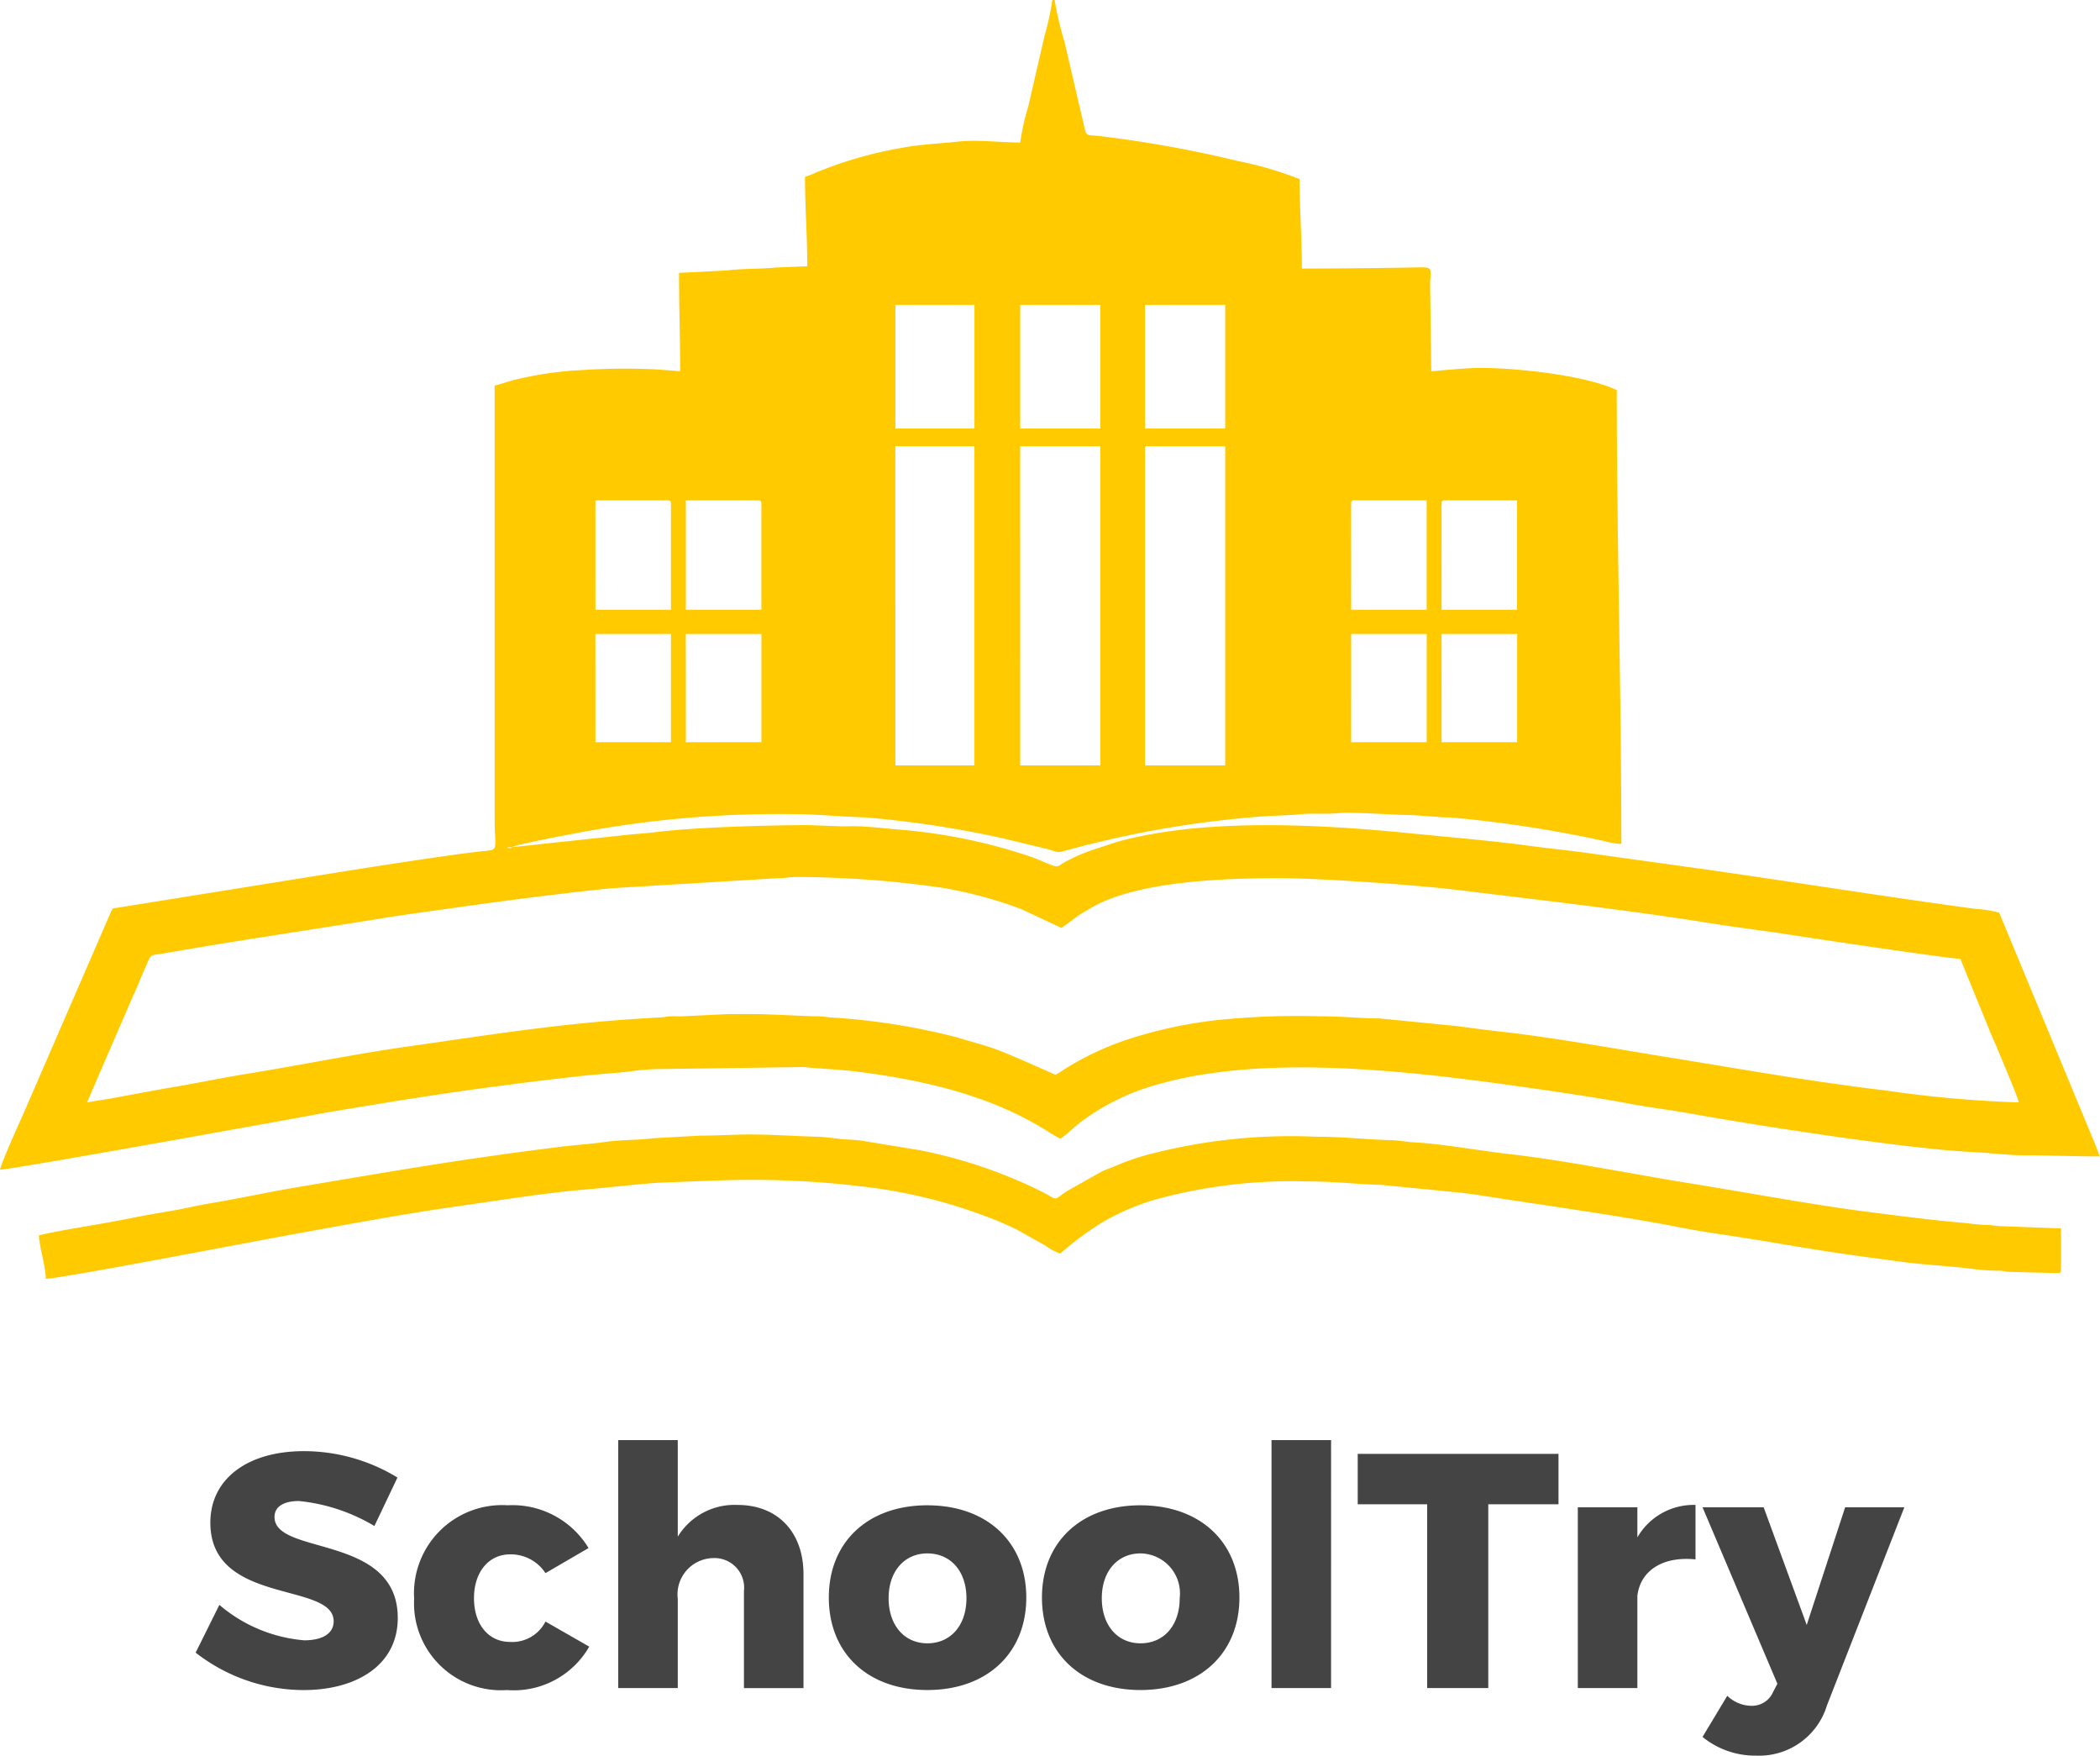
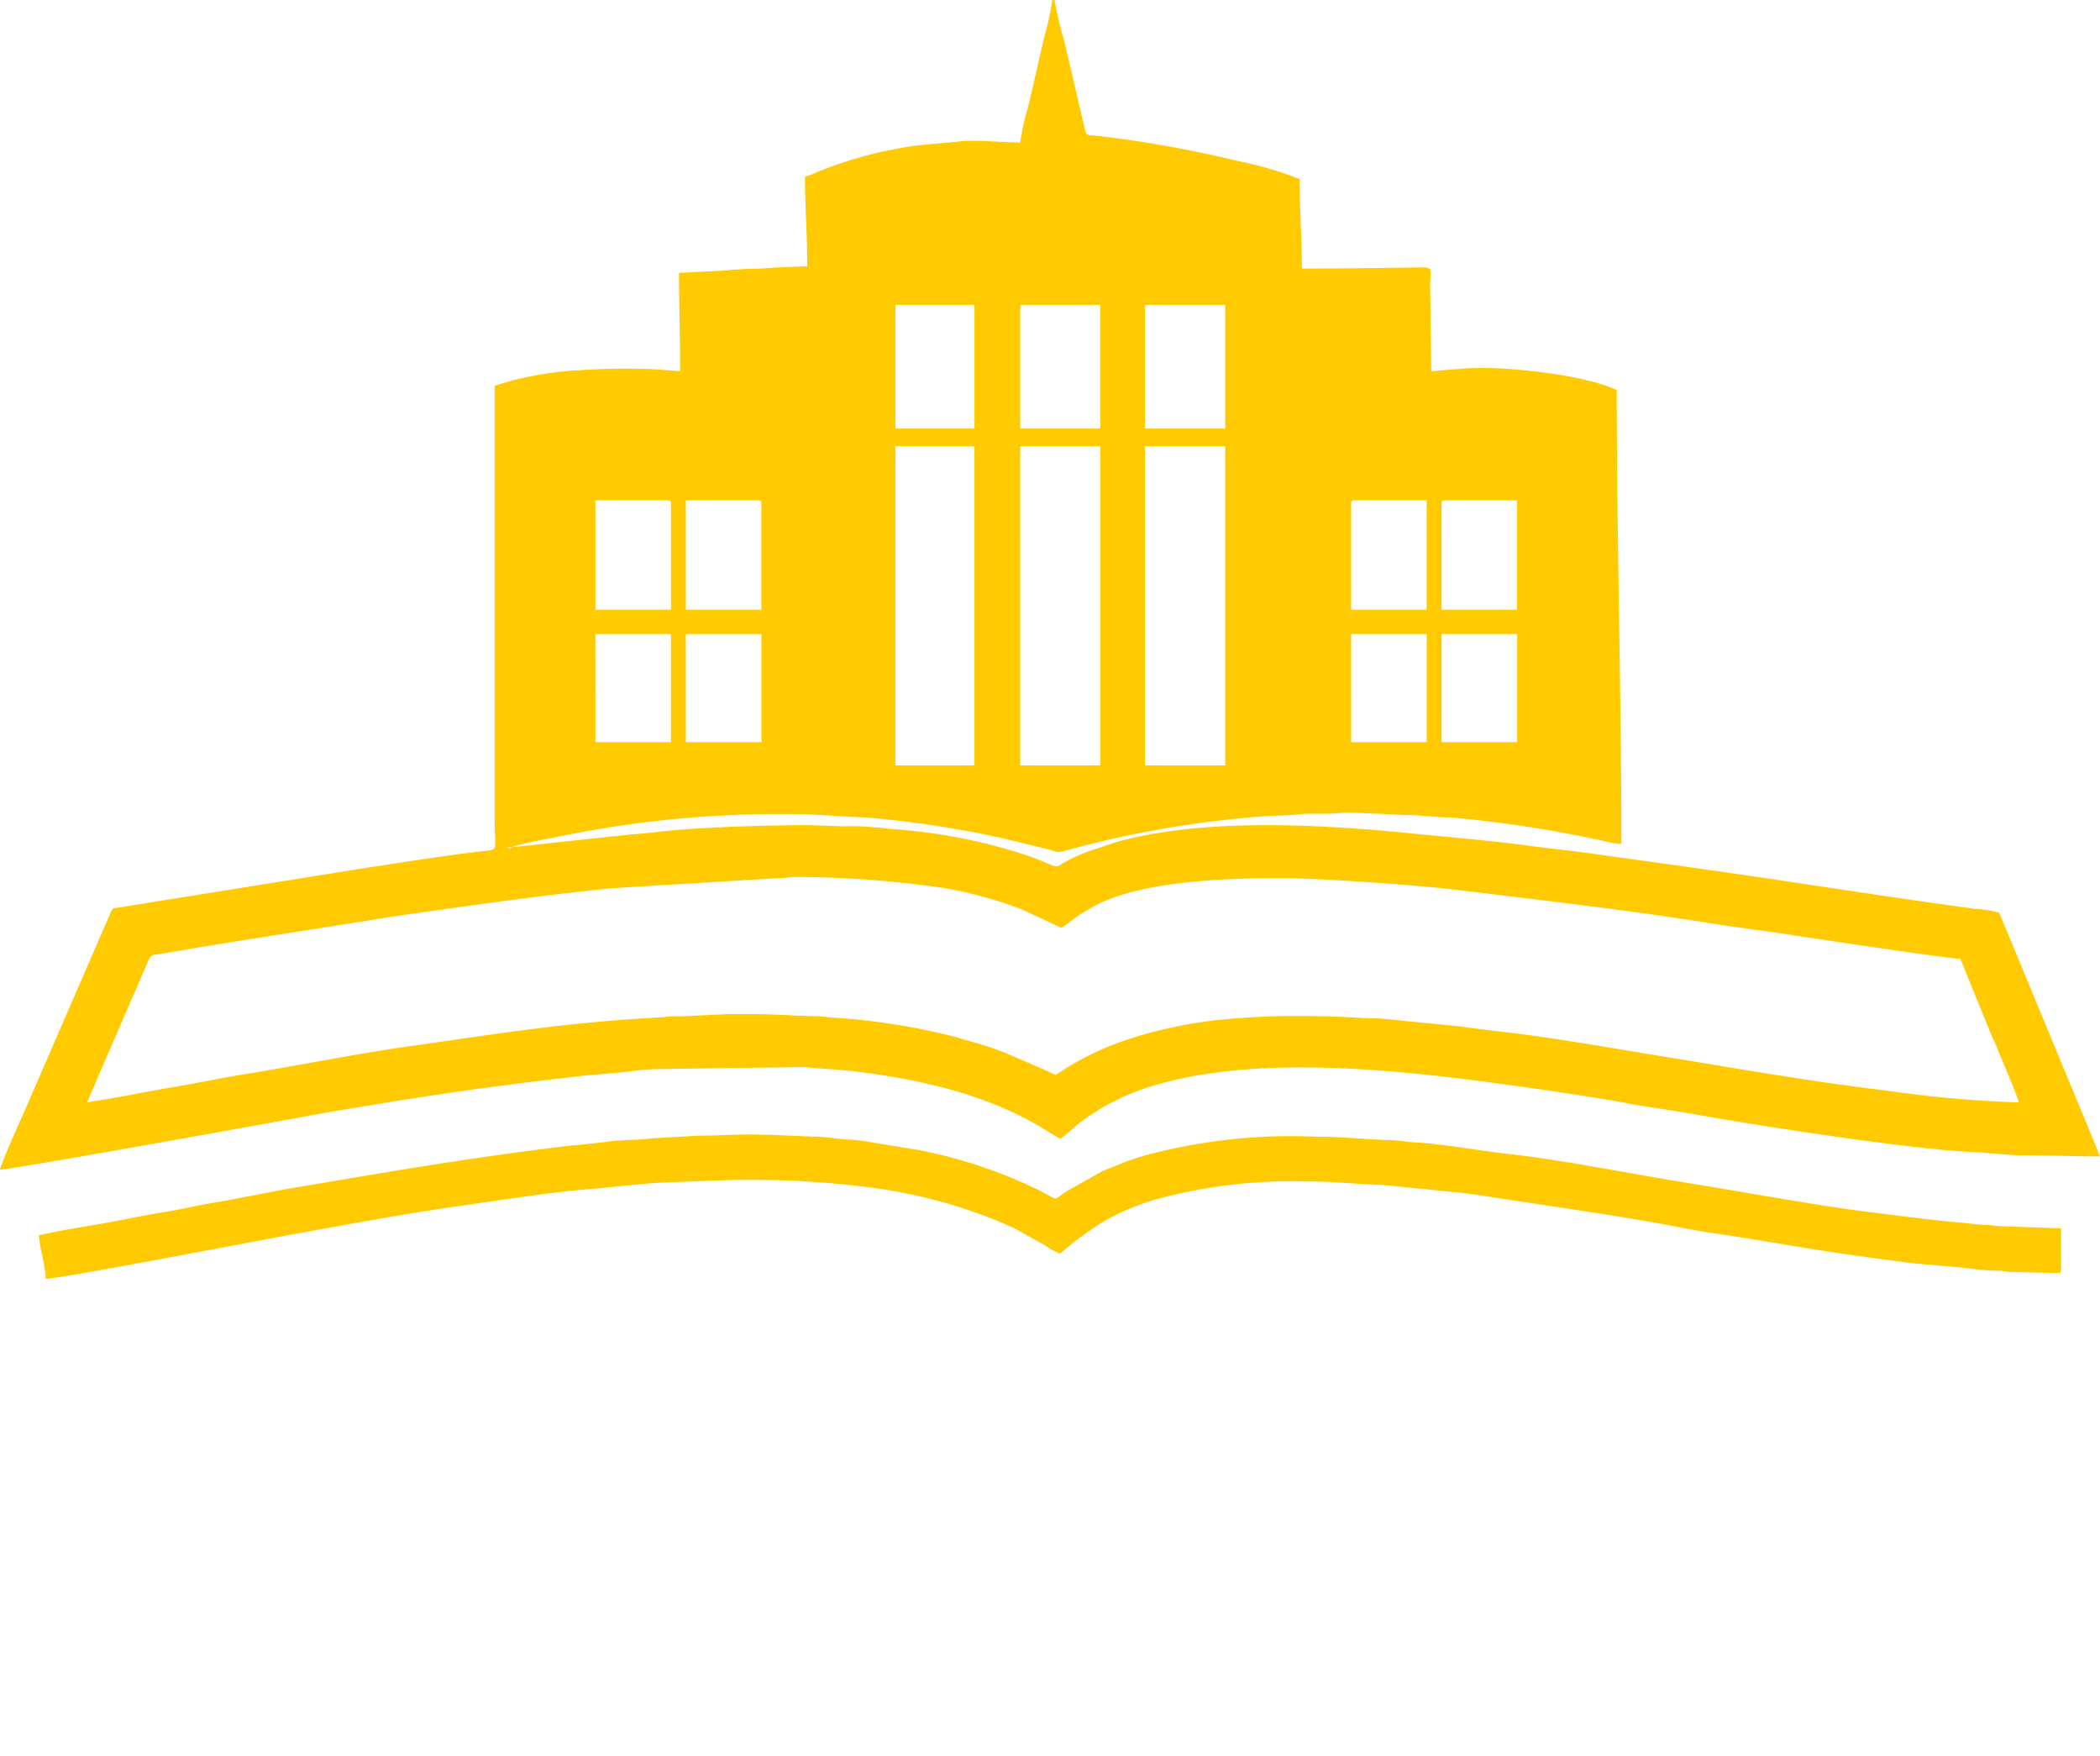
<svg xmlns="http://www.w3.org/2000/svg" width="134" height="112" viewBox="0 0 134 112">
  <g id="Layer_x0020_1" transform="translate(0 0)">
    <path id="Path_727" data-name="Path 727" d="M5.553,70.322c.131-.261.242-.571.366-.841s.245-.562.363-.847L8.5,63.512c.28-.574.462-1.108.732-1.692.49-1.062.166-.811,1.477-1.041,4.324-.755,8.578-1.378,12.9-2.072.723-.117,1.392-.227,2.137-.335,4.356-.617,8.938-1.271,13.282-1.707l10.658-.645c.478,0,.7-.077,1.239-.074a66.493,66.493,0,0,1,9.346.712A27.228,27.228,0,0,1,65.172,58l2.557,1.194c.379-.246.71-.516,1.086-.786a6.727,6.727,0,0,1,.583-.353c.232-.138.392-.239.646-.365,3.028-1.5,8.187-1.667,11.642-1.667,2.633,0,8.808.445,11.346.755,5.286.648,10.877,1.28,16.074,2.115,1.783.286,3.617.5,5.334.774.5.08,9.948,1.5,10.648,1.5l1.856,4.55c.156.4.322.734.471,1.1.258.629,1.372,3.23,1.4,3.512a76.189,76.189,0,0,1-8.617-.78c-.923-.1-1.837-.23-2.77-.359-3.382-.461-7.391-1.161-10.795-1.71-3.34-.537-7.645-1.314-10.839-1.664-.9-.1-1.856-.227-2.777-.353l-4.971-.491c-1.245-.006-2.36-.138-3.875-.138a49.229,49.229,0,0,0-6.671.261,28.586,28.586,0,0,0-5.592,1.231,18.648,18.648,0,0,0-3.84,1.793c-.258.166-.462.295-.7.451-.073-.018-3.038-1.375-4.063-1.719-.751-.252-1.5-.442-2.229-.669a42.1,42.1,0,0,0-8.171-1.28,4.989,4.989,0,0,0-.659-.068c-1.232-.009-2.888-.141-4.315-.141H46.468l-2.853.138c-.229.018-.5,0-.729,0-.376.006-.4.058-.726.074-5.929.3-10.416,1.044-16.189,1.864-3.321.47-6.961,1.213-10.253,1.741-1.7.273-3.34.632-5.05.906l-3.808.7c-.452.071-.888.126-1.306.218ZM32.661,54.047c-.137.083.162.077-.146.058-.156-.012-.067-.009-.146-.058Zm40.4-25.58H78.18V48.831H73.063V28.466Zm-7.964,0h5.117V48.831H65.1Zm-7.964,0h5.044V48.831H57.135Zm34.852,11.98h4.824v6.9H91.987Zm-5.77,0h4.821v6.9H86.217Zm-42.453,0h4.824v6.9H43.764Zm-5.77,0h4.821v6.9H37.995Zm53.992-8.314c0-.163.051-.212.22-.212h4.6V38.9H91.987Zm-5.77,0c0-.163.051-.212.22-.212h4.6V38.9H86.217ZM43.764,31.92h4.6c.169,0,.22.049.22.212V38.9H43.764V31.92Zm-5.77,0h4.6c.169,0,.22.049.22.212V38.9H37.995ZM73.063,19.449H78.18v7.89H73.063v-7.89Zm-7.964,0h5.117v7.89H65.1Zm-7.964,0h5.044v7.89H57.135Zm-24.474,34.6c.3-.184,3.726-.826,4.047-.887a69.285,69.285,0,0,1,13.778-1.228c1.6,0,3.213.172,4.751.212a67.166,67.166,0,0,1,8.709,1.323l2.98.721c.481.129.487.239.974.1a65.826,65.826,0,0,1,12.692-2.21c.783-.058,1.621-.055,2.347-.132.774-.086,1.732.009,2.484-.074.872-.092,3.706.132,4.811.129l1.7.126c.226.028.411.006.634.021a78.532,78.532,0,0,1,9.776,1.5,5.415,5.415,0,0,0,1.114.193c0-9.68-.293-19.277-.293-28.961-2.054-.952-6.391-1.409-8.623-1.409-1.073,0-2.184.129-3.213.212l-.073-5.428c0-1.087.252-1.213-.656-1.2-2.512.043-4.945.074-7.528.074,0-1.953-.146-3.8-.146-5.707A23.156,23.156,0,0,0,79,10.273,76.337,76.337,0,0,0,70.331,8.7c-.949-.135-.987.089-1.14-.593L67.933,2.7a22.812,22.812,0,0,1-.64-2.7h-.146a16.313,16.313,0,0,1-.494,2.272l-1.035,4.5A14.822,14.822,0,0,0,65.1,9.091c-1.223,0-2.726-.19-3.933-.061-1.15.126-2.461.181-3.611.4a25.81,25.81,0,0,0-5.461,1.566,5.657,5.657,0,0,1-.729.282c0,1.953.146,3.764.146,5.707l-2.038.083c-.917.1-2.1.058-3.025.181l-3.121.16c0,2.174.073,4.139.073,6.272l-1.493-.114a41.759,41.759,0,0,0-4.792.043,22.23,22.23,0,0,0-4.254.617c-.459.107-.872.273-1.3.368V52.214c0,1.854.261,1.993-.494,2.06-1.739.154-7.378,1.038-9.088,1.311L7.508,57.906c-.318.049-.29,0-.414.233L1.512,71.006C1.2,71.7.14,74.043,0,74.62c.751,0,19.851-3.454,20.962-3.669l4.245-.7c4.009-.639,7.871-1.161,11.915-1.612,1.114-.126,2.274-.172,3.388-.332.322-.043.866-.074,1.14-.1l9.629-.135c1.111.12,2.28.147,3.423.295,4.276.54,8.566,1.532,12.18,3.825.271.172.506.313.777.451.452-.295.834-.7,1.264-1.035a14.623,14.623,0,0,1,4.77-2.376,25.055,25.055,0,0,1,3.977-.814c5.572-.752,12.352-.055,17.9.7,2.178.295,6.241.878,8.26,1.265,1.357.261,2.742.421,4.127.672,3.872.7,13.625,2.232,17.861,2.435,1.118.052,2.3.212,3.429.215,1.6,0,3.086.068,4.751.068-.089-.181-.175-.445-.261-.663l-6.091-14.7c-.143-.279.01-.147-.264-.236a7.51,7.51,0,0,0-1.334-.193c-5.926-.8-11.737-1.741-17.641-2.576l-7.091-.986c-1.226-.172-2.42-.282-3.627-.448-2.436-.332-4.866-.531-7.372-.78-5.652-.568-13.09-1.047-18.774.445-.516.138-1.025.329-1.538.491a11.161,11.161,0,0,0-2.127.909c-.277.157-.331.3-.64.2-.513-.175-.917-.393-1.452-.577a34.776,34.776,0,0,0-8.365-1.732c-.863-.068-2-.209-2.84-.218-.331-.006-.7.018-1.025,0l-1.971-.071c-2.414,0-7.219.132-9.7.442-.538.068-1.3.123-1.86.178l-7.365.789Z" transform="translate(0 0)" fill="#ffcb00" fill-rule="evenodd" />
    <path id="Path_728" data-name="Path 728" d="M7.8,239.849c0,.6.439,2.048.439,2.777.9,0,13.358-2.4,15.667-2.818,3.356-.608,7.177-1.322,10.549-1.8,2.516-.353,5.665-.866,8.2-1.076,1.554-.127,3.49-.373,4.961-.446l3.8-.143a58.822,58.822,0,0,1,8.754.376,32.765,32.765,0,0,1,9.072,2.328c.325.146.637.28.952.436l1.825,1.025a3.6,3.6,0,0,0,.952.509,19.5,19.5,0,0,1,2.773-2.044,15.075,15.075,0,0,1,3.452-1.446,32.97,32.97,0,0,1,9.483-1.111c1.923,0,3.063.175,4.748.217l4.525.446c.943.076,2.009.255,2.958.4,3.439.532,8.056,1.175,11.46,1.841.955.185,1.818.334,2.809.478,2.879.42,5.62.949,8.648,1.363.978.134,1.876.255,2.894.392,1.3.175,3.519.3,4.585.459a13.7,13.7,0,0,0,1.576.1c.363.01.366.067.729.076l3,.073c.169,0,.22-.051.22-.22v-2.63l-3.945-.146c-.331-.019-.4-.067-.806-.073-.468-.006-1.1-.1-1.538-.14-2.035-.172-3.952-.436-5.964-.685-3.359-.42-8.12-1.3-11.527-1.847-3.544-.57-8.1-1.487-11.511-1.86-1.579-.175-4.382-.666-5.916-.732-.484-.019-1.06-.137-1.535-.146-1.684-.041-3.012-.22-4.824-.22A35.732,35.732,0,0,0,78.981,234.6a15.341,15.341,0,0,0-2.573.863c-.274.108-.551.207-.828.341l-2.2,1.239c-.952.63-.446.592-1.675-.019a30.774,30.774,0,0,0-7.7-2.6l-3.764-.618c-.5-.064-.92-.051-1.423-.115-.3-.038-.993-.121-1.331-.127-1.43-.038-2.834-.143-4.315-.143-1.143,0-2.028.076-3.143.07l-3.047.169c-.911.124-2.012.089-2.984.229-1,.143-2.028.2-2.968.322-6.407.8-10.5,1.525-16.781,2.579-1.793.3-3.659.713-5.49,1.016-.914.15-1.761.369-2.694.519s-1.86.325-2.78.509c-1.678.334-3.952.659-5.486,1.016Z" transform="translate(-5.316 -161.046)" fill="#ffcb00" fill-rule="evenodd" />
-     <path id="Path_729" data-name="Path 729" d="M50.616,302.71l1.471-3.092a11.465,11.465,0,0,0-5.97-1.684c-3.6,0-5.97,1.771-5.97,4.563,0,5.286,7.868,3.751,7.868,6.289,0,.79-.726,1.216-1.876,1.216a9.546,9.546,0,0,1-5.416-2.261l-1.513,3.047a11.222,11.222,0,0,0,6.884,2.388c3.328,0,6.012-1.554,6.012-4.6,0-5.372-7.865-3.964-7.865-6.439,0-.681.618-1.022,1.554-1.022A11.636,11.636,0,0,1,50.616,302.71Zm10.916,3.006,2.748-1.6a5.678,5.678,0,0,0-5.159-2.729,5.623,5.623,0,0,0-5.97,5.948,5.551,5.551,0,0,0,5.929,5.84,5.546,5.546,0,0,0,5.244-2.77l-2.793-1.6a2.373,2.373,0,0,1-2.261,1.3c-1.363,0-2.3-1.108-2.3-2.793,0-1.662.939-2.793,2.3-2.793A2.64,2.64,0,0,1,61.532,305.716Zm12.259-4.35a4.243,4.243,0,0,0-3.818,2.025V297.23h-3.8v15.819h3.8v-5.693a2.321,2.321,0,0,1,2.261-2.6,1.891,1.891,0,0,1,1.962,2.111v6.184h3.8v-7.27C77.991,303.073,76.326,301.366,73.791,301.366Zm12.11.022c-3.8,0-6.289,2.344-6.289,5.885,0,3.56,2.493,5.9,6.289,5.9s6.311-2.344,6.311-5.9C92.212,303.732,89.7,301.389,85.9,301.389Zm0,3.07c1.493,0,2.493,1.149,2.493,2.856,0,1.726-1,2.879-2.493,2.879-1.471,0-2.474-1.153-2.474-2.879C83.427,305.608,84.43,304.458,85.9,304.458Zm13.6-3.07c-3.792,0-6.289,2.344-6.289,5.885,0,3.56,2.5,5.9,6.289,5.9s6.311-2.344,6.311-5.9C105.812,303.732,103.3,301.389,99.5,301.389Zm0,3.07a2.55,2.55,0,0,1,2.5,2.856c0,1.726-1,2.879-2.5,2.879-1.471,0-2.471-1.153-2.471-2.879C97.03,305.608,98.03,304.458,99.5,304.458Zm8.359-7.228v15.819h3.8V297.23Zm5.5.876v3.219h4.432v11.724h3.9V301.325h4.48v-3.219Zm17.845,5.327v-1.917h-3.8v11.533h3.8v-5.885c.191-1.6,1.6-2.538,3.71-2.325v-3.474A4.144,4.144,0,0,0,131.206,303.433Zm12.087,10.747,4.948-12.664h-3.777l-2.452,7.505-2.748-7.505h-3.9l4.776,11.256-.277.532a1.463,1.463,0,0,1-1.385.876,2.249,2.249,0,0,1-1.535-.64l-1.579,2.624a5.3,5.3,0,0,0,3.414,1.194A4.522,4.522,0,0,0,143.294,314.18Z" transform="translate(-26.725 -205.358)" fill="#444" />
  </g>
</svg>